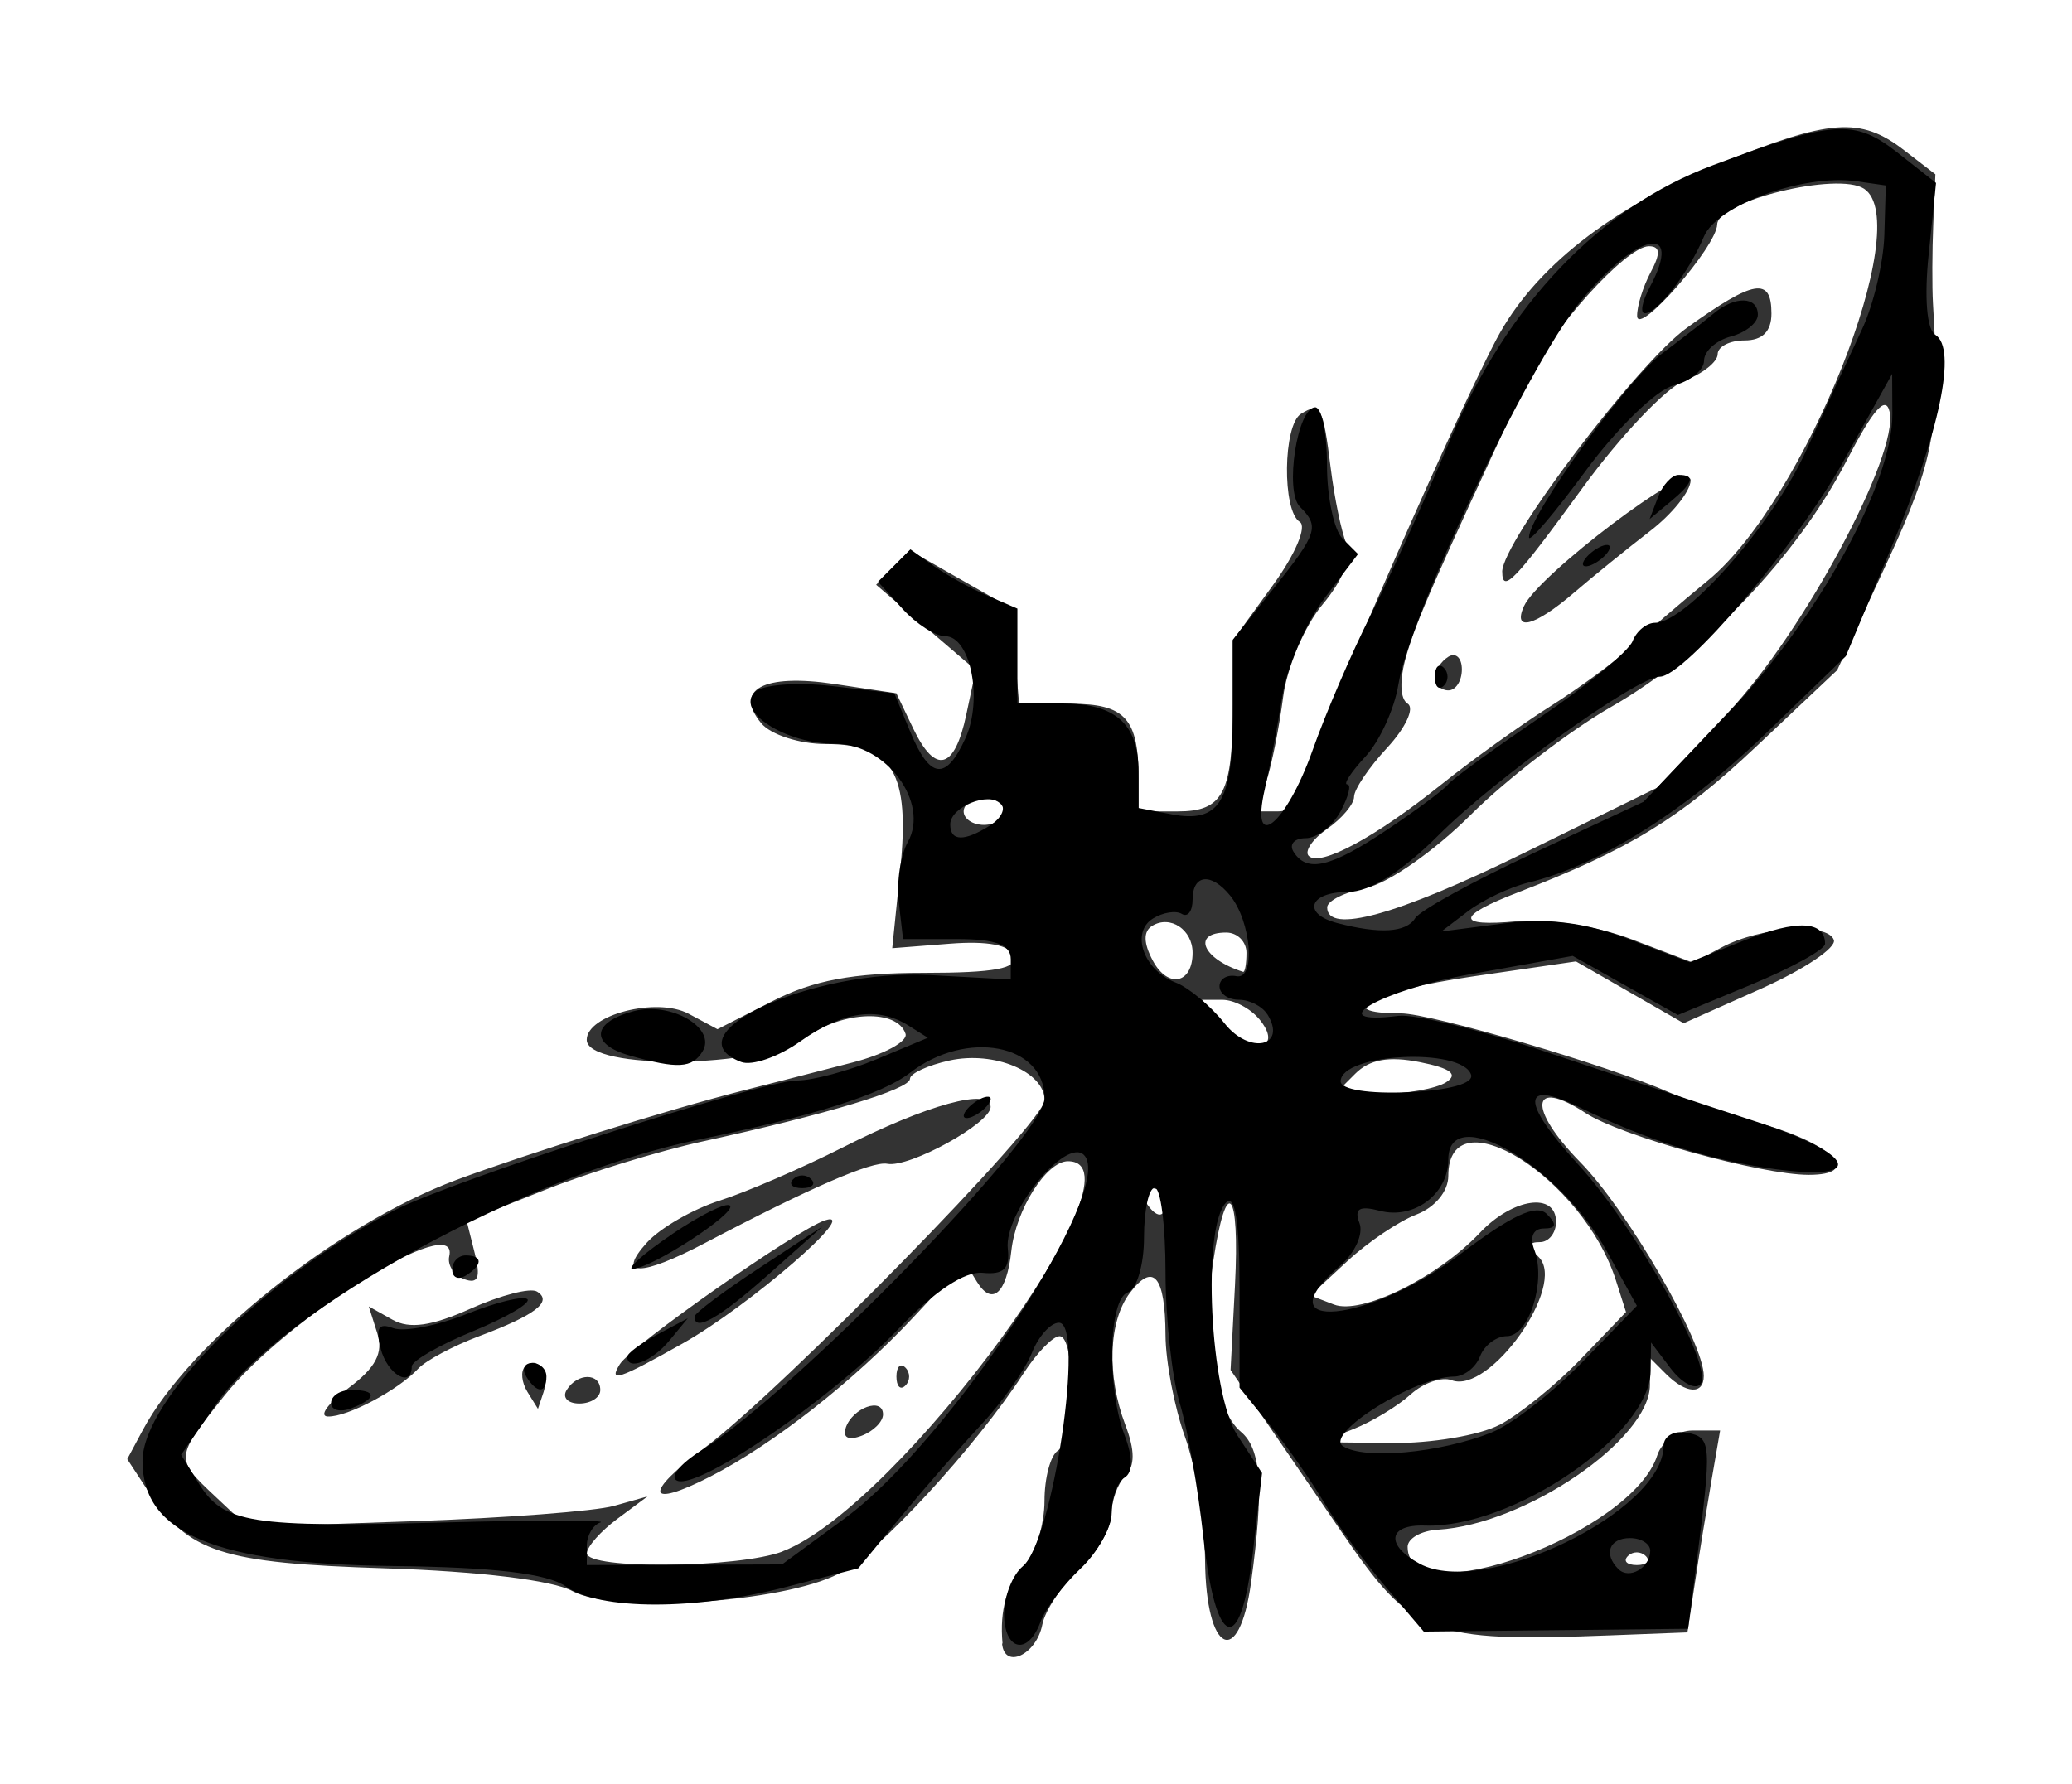
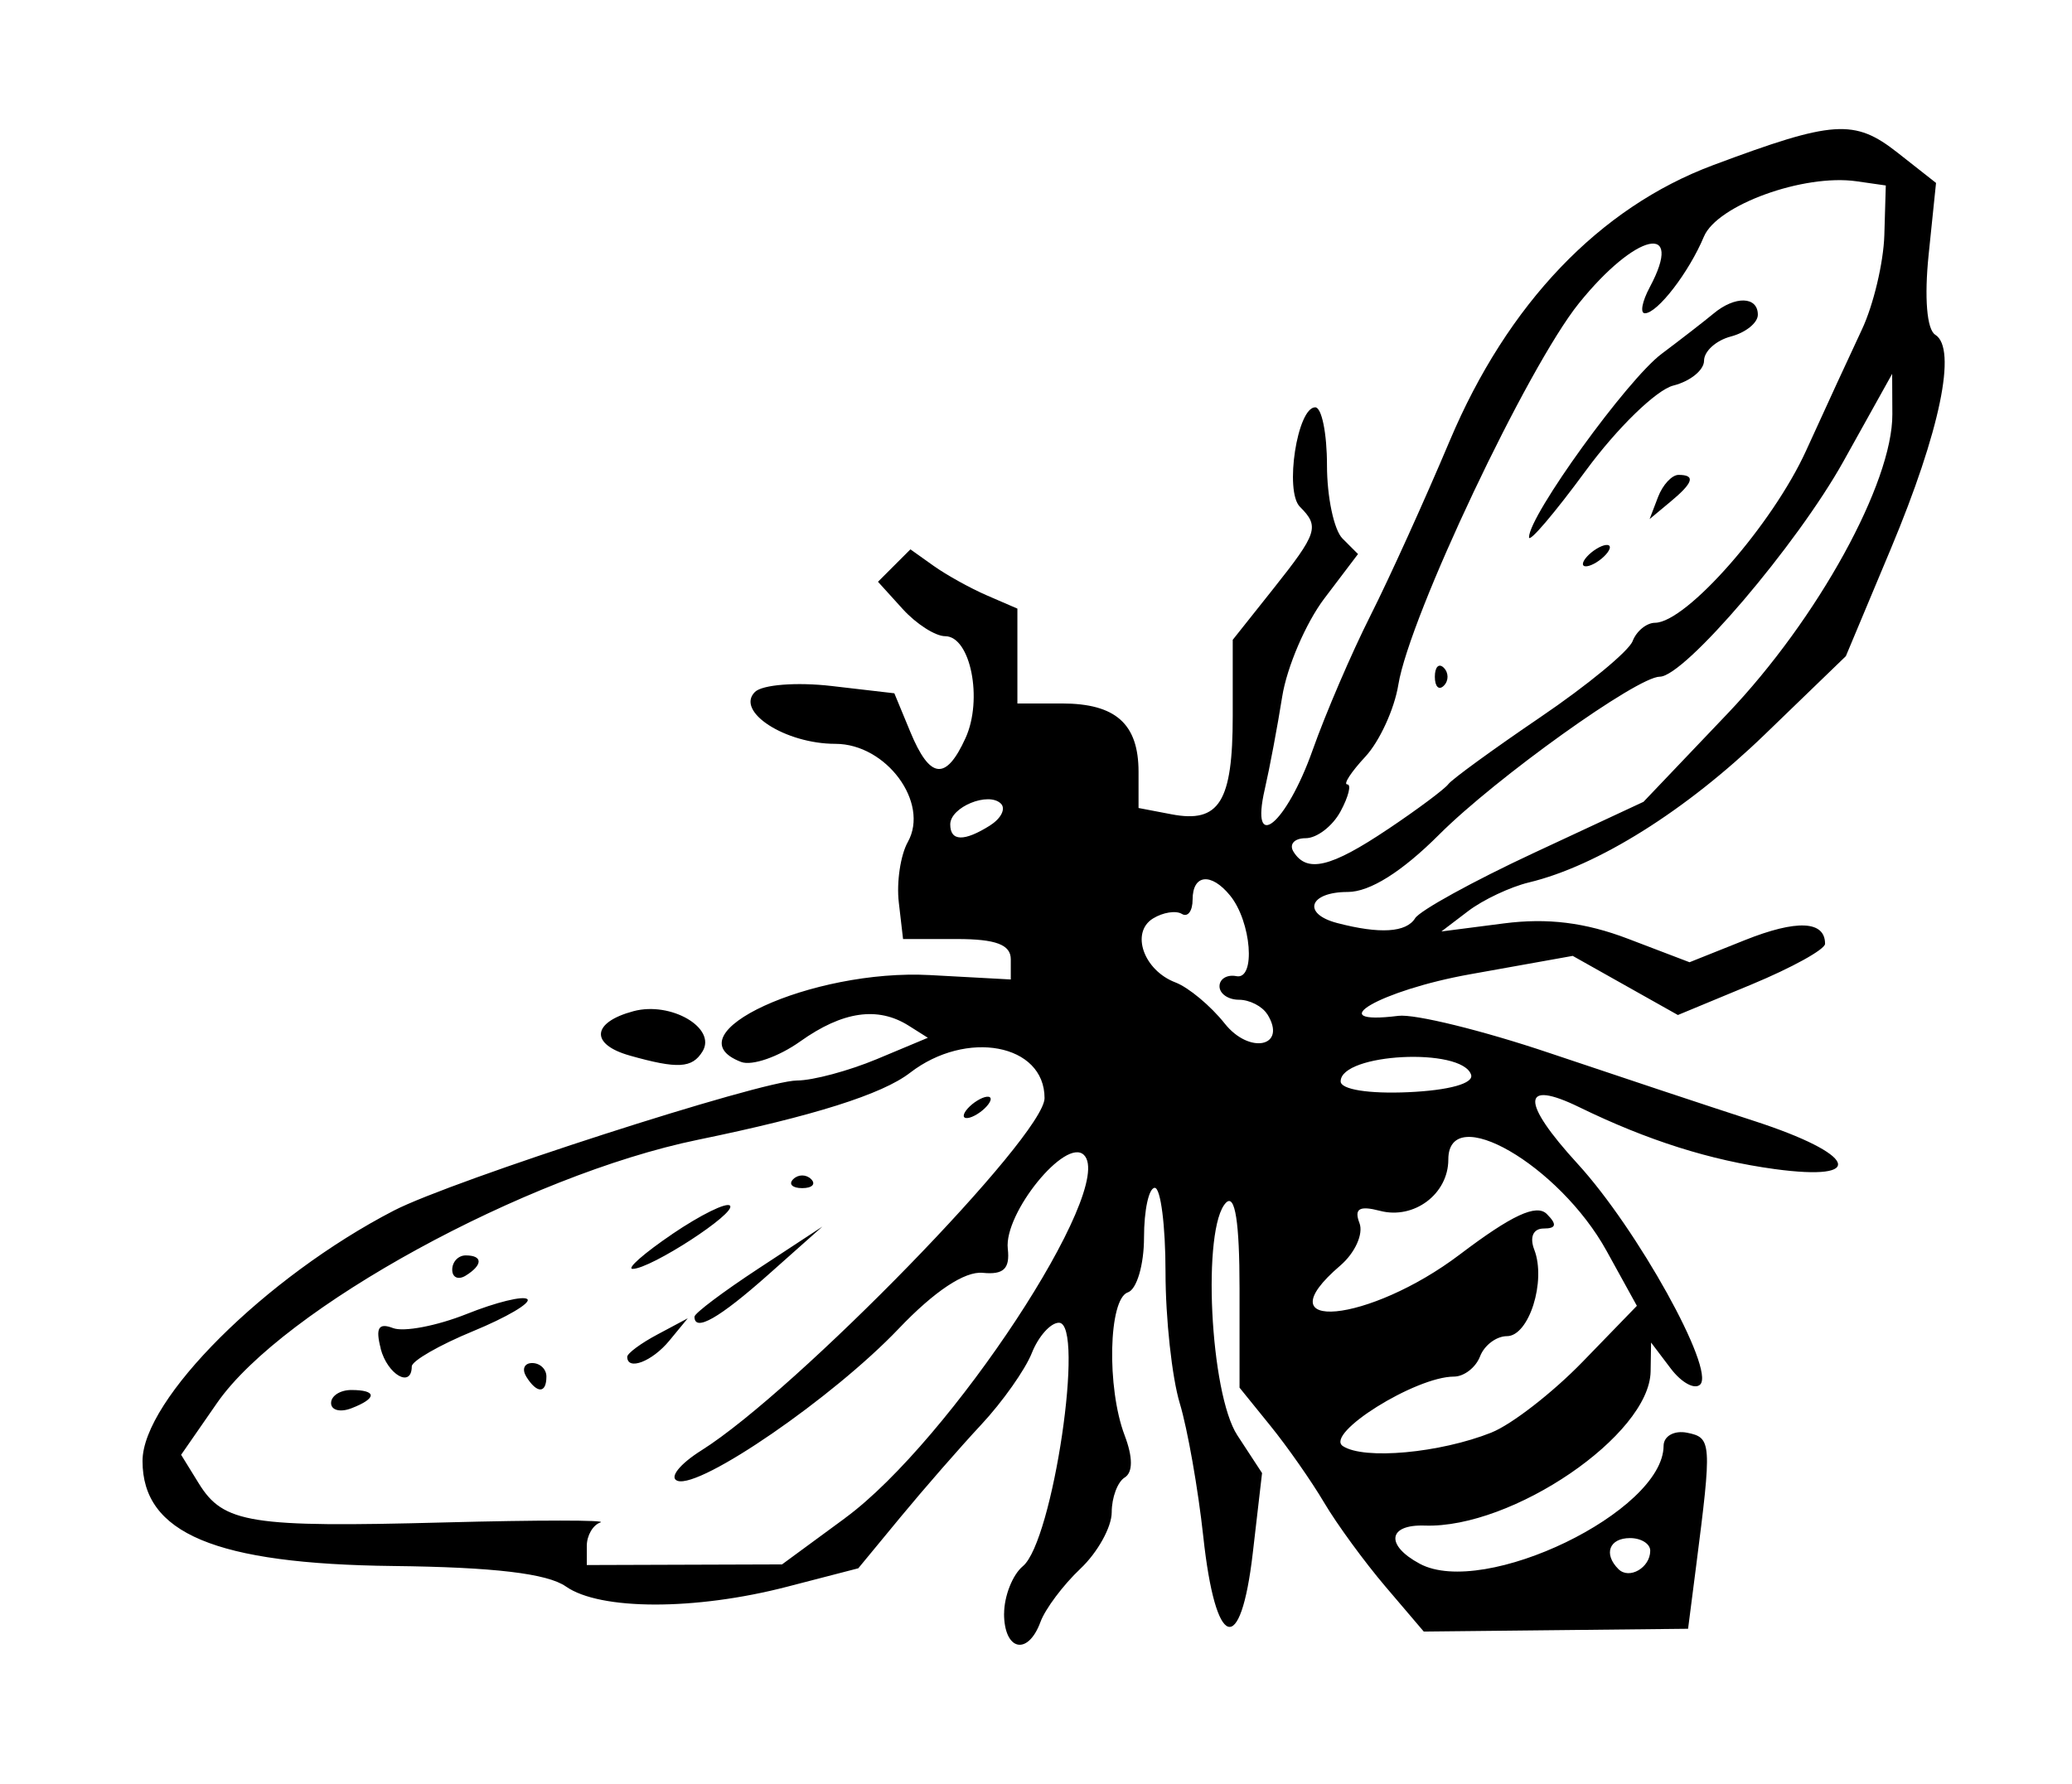
<svg xmlns="http://www.w3.org/2000/svg" xmlns:ns1="http://www.inkscape.org/namespaces/inkscape" xmlns:ns2="http://sodipodi.sourceforge.net/DTD/sodipodi-0.dtd" width="32.581mm" height="28.062mm" viewBox="0 0 32.581 28.062" version="1.1" id="svg8" ns1:version="1.0.1 (3bc2e813f5, 2020-09-07)" ns2:docname="Lutz - Bee 2 - outline.svg">
  <defs id="defs2" />
  <ns2:namedview id="base" pagecolor="#ffffff" bordercolor="#666666" borderopacity="1.0" ns1:pageopacity="0.0" ns1:pageshadow="2" ns1:zoom="3.959798" ns1:cx="59.448885" ns1:cy="58.253043" ns1:document-units="mm" ns1:current-layer="layer1" ns1:document-rotation="0" showgrid="false" fit-margin-left="2" fit-margin-top="2" fit-margin-right="2" fit-margin-bottom="2" ns1:window-width="1920" ns1:window-height="1013" ns1:window-x="-9" ns1:window-y="-9" ns1:window-maximized="1" />
  <g ns1:label="Warstwa 1" ns1:groupmode="layer" id="layer1" transform="translate(-179.557,-382.218)">
-     <path style="fill:#333333;stroke-width:0.212" d="m 195.321,408.067 c -0.047,-0.533 0.064,-0.918 0.362,-1.251 0.164,-0.184 0.298,-0.631 0.298,-0.993 0,-0.362 0.095,-0.718 0.212,-0.79 0.261,-0.161 0.283,-1.799 0.024,-1.799 -0.103,0 -0.357,0.262 -0.564,0.582 -0.748,1.156 -2.301,2.84 -2.91,3.154 -0.882,0.456 -3.533,0.628 -4.186,0.272 -0.312,-0.17 -1.469,-0.311 -2.948,-0.358 -2.574,-0.082 -3.09,-0.249 -3.716,-1.205 l -0.335,-0.512 0.244,-0.456 c 0.746,-1.394 3.052,-3.234 4.931,-3.935 1.092,-0.407 3.349,-1.112 4.485,-1.4 0.466,-0.118 1.252,-0.319 1.748,-0.448 0.496,-0.128 0.869,-0.331 0.83,-0.451 -0.129,-0.391 -0.978,-0.362 -1.573,0.055 -0.699,0.489 -3.44,0.521 -3.44,0.04 0,-0.395 1.103,-0.677 1.602,-0.41 l 0.454,0.243 0.868,-0.443 c 0.641,-0.327 1.264,-0.443 2.376,-0.443 1.114,0 1.484,-0.069 1.416,-0.265 -0.06,-0.172 -0.41,-0.24 -1.002,-0.194 l -0.91,0.071 0.126,-1.235 c 0.155,-1.522 -0.114,-1.976 -1.17,-1.976 -0.413,0 -0.865,-0.146 -1.015,-0.326 -0.439,-0.53 0.035,-0.785 1.146,-0.619 l 0.978,0.147 0.267,0.558 c 0.348,0.726 0.649,0.645 0.833,-0.225 l 0.148,-0.698 -0.783,-0.671 -0.783,-0.671 0.264,-0.27 0.264,-0.27 0.794,0.452 0.794,0.452 0.066,0.754 0.066,0.754 h 0.811 c 0.858,0 1.068,0.233 1.068,1.181 v 0.512 h 0.612 c 0.721,0 0.869,-0.287 0.869,-1.679 v -1.009 l 0.63,-0.869 c 0.354,-0.488 0.539,-0.925 0.423,-0.997 -0.279,-0.172 -0.263,-1.524 0.019,-1.699 0.308,-0.19 0.347,-0.118 0.468,0.855 0.058,0.466 0.168,1 0.246,1.187 0.088,0.211 -0.054,0.574 -0.372,0.953 -0.283,0.336 -0.563,0.993 -0.622,1.458 -0.06,0.466 -0.178,1.061 -0.263,1.323 l -0.155,0.476 h 0.342 c 0.188,0 0.342,-0.138 0.342,-0.306 0,-0.308 2.344,-5.711 3.091,-7.125 0.587,-1.11 1.791,-2.059 3.495,-2.752 1.74,-0.708 2.224,-0.745 2.907,-0.219 l 0.497,0.383 -0.033,0.777 c -0.018,0.427 -0.02,0.991 -0.005,1.253 0.117,1.951 0.029,2.451 -0.723,4.075 l -0.783,1.693 -1.28,1.208 c -1.191,1.124 -1.991,1.613 -3.731,2.284 -0.986,0.38 -0.993,0.55 -0.017,0.457 0.48,-0.046 1.255,0.077 1.801,0.286 l 0.959,0.366 0.456,-0.243 c 0.606,-0.323 1.66,-0.392 1.759,-0.115 0.044,0.122 -0.47,0.466 -1.141,0.766 l -1.22,0.544 -0.847,-0.486 -0.847,-0.486 -1.64,0.239 c -1.559,0.227 -2.237,0.578 -1.118,0.578 0.487,0 3.285,0.824 4.24,1.249 0.233,0.104 0.895,0.327 1.471,0.497 1.124,0.332 1.536,0.794 0.707,0.794 -0.75,0 -2.957,-0.612 -3.508,-0.972 -0.865,-0.566 -0.918,-0.078 -0.085,0.772 0.748,0.763 1.943,2.831 1.943,3.362 0,0.299 -0.278,0.285 -0.593,-0.029 l -0.254,-0.254 v 0.426 c 0,0.856 -1.961,2.195 -3.334,2.276 -0.262,0.015 -0.476,0.137 -0.476,0.27 0,1.084 3.537,-0.213 3.926,-1.44 0.068,-0.214 0.318,-0.39 0.556,-0.39 h 0.432 l -0.137,0.794 c -0.075,0.437 -0.191,1.151 -0.257,1.587 l -0.12,0.794 -1.195,0.046 c -2.869,0.109 -3.126,0.011 -4.246,-1.63 -0.319,-0.468 -0.842,-1.231 -1.162,-1.697 l -0.581,-0.846 0.069,-1.324 c 0.079,-1.528 -0.134,-1.766 -0.342,-0.38 -0.169,1.129 0.026,2.337 0.433,2.674 0.323,0.268 0.366,0.89 0.163,2.369 -0.189,1.375 -0.711,1.125 -0.724,-0.347 -0.005,-0.599 -0.147,-1.47 -0.314,-1.935 -0.168,-0.466 -0.306,-1.188 -0.308,-1.605 -0.004,-0.93 -0.19,-1.152 -0.558,-0.667 -0.339,0.446 -0.369,1.303 -0.073,2.081 0.152,0.399 0.152,0.645 0,0.797 -0.121,0.121 -0.22,0.396 -0.22,0.611 0,0.215 -0.227,0.601 -0.504,0.858 -0.277,0.257 -0.539,0.649 -0.582,0.872 -0.092,0.474 -0.596,0.712 -0.633,0.299 z m -3.458,-1.45 c 1.827,-0.695 5.806,-6.135 4.487,-6.135 -0.34,0 -0.82,0.762 -0.891,1.415 -0.073,0.665 -0.301,0.869 -0.539,0.483 l -0.192,-0.311 -0.801,0.859 c -0.943,1.011 -2.212,2.007 -3.202,2.514 -1.001,0.512 -1.056,0.27 -0.101,-0.442 1.225,-0.914 5.359,-5.138 5.359,-5.476 0,-0.449 -0.792,-0.781 -1.494,-0.627 -0.342,0.075 -0.623,0.205 -0.623,0.288 0,0.165 -1.303,0.558 -3.258,0.985 -0.686,0.15 -1.802,0.492 -2.48,0.762 l -1.233,0.49 0.128,0.511 c 0.095,0.38 0.053,0.483 -0.166,0.404 -0.162,-0.059 -0.268,-0.221 -0.236,-0.361 0.168,-0.733 -2.555,0.959 -3.543,2.202 -0.774,0.973 -0.774,0.977 -0.134,1.578 l 0.509,0.478 2.613,-0.091 c 1.437,-0.05 2.851,-0.158 3.143,-0.24 l 0.529,-0.149 -0.476,0.354 c -0.262,0.195 -0.476,0.438 -0.476,0.54 0,0.257 2.385,0.234 3.078,-0.029 z m 0.992,-1.941 c 0.105,-0.316 0.587,-0.491 0.587,-0.212 0,0.114 -0.151,0.265 -0.335,0.335 -0.206,0.079 -0.303,0.032 -0.251,-0.123 z m -7.82,-0.625 c 0.43,-0.321 0.553,-0.554 0.455,-0.862 l -0.134,-0.423 0.373,0.209 c 0.267,0.15 0.615,0.1 1.229,-0.175 0.471,-0.211 0.94,-0.332 1.043,-0.268 0.252,0.156 -0.023,0.369 -0.909,0.701 -0.407,0.153 -0.838,0.383 -0.957,0.51 -0.316,0.339 -1.113,0.762 -1.422,0.754 -0.147,-0.004 -0.002,-0.204 0.322,-0.446 z m 2.815,0.058 c -0.091,-0.148 -0.109,-0.325 -0.039,-0.395 0.189,-0.189 0.396,0.089 0.294,0.396 l -0.089,0.267 z m 0.617,-0.028 c 0.169,-0.274 0.529,-0.274 0.529,0 0,0.116 -0.148,0.212 -0.33,0.212 -0.181,0 -0.271,-0.095 -0.199,-0.212 z m 5.186,-0.212 c 0,-0.155 0.064,-0.219 0.141,-0.141 0.078,0.078 0.078,0.205 0,0.282 -0.078,0.078 -0.141,0.014 -0.141,-0.141 z m -4.35,-0.194 c 0.18,-0.291 2.786,-2.119 3.226,-2.263 0.588,-0.193 -1.191,1.347 -2.237,1.936 -1.01,0.569 -1.172,0.622 -0.989,0.327 z m 0.427,-1.914 c 0.207,-0.228 0.722,-0.526 1.144,-0.66 0.422,-0.135 1.292,-0.511 1.932,-0.835 1.33,-0.675 2.328,-0.948 2.328,-0.638 0,0.257 -1.279,0.961 -1.624,0.894 -0.239,-0.047 -1.217,0.378 -2.863,1.244 -1.018,0.536 -1.404,0.534 -0.918,-0.004 z m 15.706,4.931 c -0.078,-0.078 -0.205,-0.078 -0.282,0 -0.078,0.078 -0.014,0.141 0.141,0.141 0.155,0 0.219,-0.064 0.141,-0.141 z m -2.3,-2.063 c 0.314,-0.165 0.891,-0.631 1.28,-1.037 l 0.709,-0.738 -0.157,-0.493 c -0.515,-1.624 -2.637,-2.949 -2.637,-1.648 0,0.243 -0.209,0.495 -0.501,0.607 -0.276,0.105 -0.764,0.434 -1.085,0.732 l -0.584,0.541 0.372,0.143 c 0.431,0.166 1.626,-0.422 2.295,-1.129 0.519,-0.548 1.197,-0.645 1.197,-0.171 0,0.175 -0.114,0.318 -0.254,0.318 -0.188,0 -0.192,0.062 -0.017,0.237 0.444,0.444 -0.775,2.164 -1.371,1.935 -0.154,-0.059 -0.444,0.042 -0.646,0.225 -0.202,0.183 -0.603,0.426 -0.892,0.541 l -0.525,0.209 1.122,0.013 c 0.617,0.007 1.379,-0.121 1.693,-0.286 z m -5.249,-3.511 c 0,-0.116 -0.101,-0.212 -0.224,-0.212 -0.123,0 -0.165,0.095 -0.093,0.212 0.168,0.271 0.318,0.271 0.318,0 z m 4.409,-1.878 c 0.198,-0.125 0.074,-0.22 -0.413,-0.317 -0.487,-0.097 -0.79,-0.043 -1.015,0.182 l -0.321,0.321 0.733,-0.003 c 0.403,-0.002 0.86,-0.084 1.015,-0.182 z m -2.943,-0.998 c -0.136,-0.164 -0.394,-0.299 -0.572,-0.299 h -0.324 l 0.379,0.418 c 0.423,0.468 0.912,0.355 0.518,-0.12 z m -1.043,-1.039 c 0,-0.364 -0.352,-0.598 -0.636,-0.423 -0.141,0.087 -0.137,0.271 0.011,0.548 0.237,0.442 0.625,0.365 0.625,-0.125 z m 0.847,0 c 0,-0.175 -0.143,-0.318 -0.318,-0.318 -0.551,0 -0.372,0.417 0.265,0.618 0.029,0.009 0.053,-0.126 0.053,-0.301 z m 4.349,-1.562 2.107,-1.033 1.12,-1.186 c 1.178,-1.248 2.683,-4.051 2.537,-4.726 -0.058,-0.268 -0.258,-0.042 -0.671,0.757 -0.78,1.512 -2.248,3.049 -3.706,3.882 -0.652,0.373 -1.647,1.138 -2.211,1.7 -0.566,0.565 -1.3,1.078 -1.64,1.146 -0.339,0.068 -0.616,0.206 -0.616,0.308 0,0.426 1.1,0.123 3.079,-0.848 z m -1.28,-1.088 c 0.466,-0.374 1.228,-0.922 1.693,-1.216 0.466,-0.294 1.037,-0.715 1.27,-0.934 0.233,-0.219 0.784,-0.694 1.225,-1.056 1.525,-1.251 3.269,-5.63 2.453,-6.161 -0.414,-0.269 -2.299,0.19 -2.308,0.562 -0.008,0.347 -1.252,1.77 -1.259,1.44 -0.003,-0.153 0.093,-0.463 0.213,-0.688 0.158,-0.296 0.151,-0.409 -0.028,-0.409 -0.359,0 -1.551,1.323 -1.934,2.148 -1.433,3.082 -1.724,3.747 -1.882,4.297 -0.108,0.376 -0.099,0.674 0.023,0.75 0.112,0.069 -0.033,0.379 -0.32,0.69 -0.288,0.31 -0.523,0.658 -0.523,0.773 0,0.115 -0.19,0.342 -0.422,0.504 -0.232,0.163 -0.363,0.355 -0.291,0.427 0.177,0.177 1.059,-0.299 2.088,-1.126 z m -0.106,-1.676 c 0,-0.11 0.095,-0.258 0.212,-0.33 0.116,-0.072 0.212,0.018 0.212,0.199 0,0.181 -0.095,0.33 -0.212,0.33 -0.116,0 -0.212,-0.09 -0.212,-0.199 z m 1.4,-1.124 c 0.215,-0.486 2.621,-2.305 2.621,-1.981 0,0.17 -0.288,0.53 -0.641,0.801 -0.352,0.271 -0.89,0.707 -1.195,0.969 -0.612,0.525 -0.967,0.621 -0.786,0.212 z m -0.342,-0.541 c 0,-0.472 2.126,-3.281 2.909,-3.842 1.051,-0.754 1.325,-0.8 1.325,-0.221 0,0.282 -0.141,0.423 -0.423,0.423 -0.233,0 -0.423,0.098 -0.423,0.217 0,0.119 -0.234,0.306 -0.521,0.415 -0.286,0.109 -1.008,0.869 -1.604,1.688 -1.058,1.455 -1.262,1.668 -1.262,1.32 z m -7.832,3.768 c 0,-0.116 -0.143,-0.212 -0.318,-0.212 -0.175,0 -0.318,0.095 -0.318,0.212 0,0.116 0.143,0.212 0.318,0.212 0.175,0 0.318,-0.095 0.318,-0.212 z" id="path901" />
    <path style="fill:#000000;stroke-width:0.212" d="m 195.346,407.599 c 0,-0.277 0.133,-0.614 0.295,-0.748 0.472,-0.392 0.981,-3.829 0.567,-3.829 -0.131,0 -0.322,0.214 -0.426,0.476 -0.104,0.262 -0.461,0.768 -0.794,1.125 -0.333,0.357 -0.904,1.012 -1.27,1.455 l -0.665,0.806 -1.123,0.291 c -1.441,0.374 -2.938,0.372 -3.475,-0.005 -0.292,-0.204 -1.131,-0.304 -2.716,-0.322 -2.794,-0.032 -3.941,-0.513 -3.941,-1.651 0,-0.968 1.935,-2.896 3.952,-3.939 0.918,-0.475 5.784,-2.045 6.341,-2.046 0.248,-5.3e-4 0.812,-0.152 1.253,-0.336 l 0.803,-0.336 -0.301,-0.19 c -0.486,-0.307 -1.039,-0.227 -1.704,0.246 -0.342,0.244 -0.762,0.39 -0.932,0.324 -1.131,-0.434 1.117,-1.467 2.971,-1.366 l 1.27,0.069 v -0.318 c 0,-0.229 -0.235,-0.318 -0.847,-0.318 h -0.847 l -0.067,-0.577 c -0.037,-0.317 0.027,-0.744 0.142,-0.949 0.345,-0.617 -0.338,-1.544 -1.139,-1.544 -0.788,0 -1.576,-0.508 -1.265,-0.816 0.116,-0.115 0.657,-0.157 1.202,-0.094 l 0.99,0.115 0.252,0.609 c 0.308,0.744 0.559,0.772 0.867,0.096 0.277,-0.608 0.079,-1.603 -0.32,-1.603 -0.154,0 -0.455,-0.193 -0.668,-0.428 l -0.388,-0.428 0.255,-0.255 0.255,-0.255 0.365,0.26 c 0.201,0.143 0.579,0.353 0.841,0.466 l 0.476,0.206 v 0.746 0.746 h 0.699 c 0.847,0 1.206,0.321 1.206,1.076 v 0.568 l 0.518,0.099 c 0.752,0.144 0.963,-0.196 0.963,-1.545 v -1.199 l 0.635,-0.799 c 0.7,-0.881 0.733,-0.982 0.421,-1.294 -0.244,-0.244 -0.041,-1.564 0.241,-1.564 0.102,0 0.185,0.41 0.185,0.91 0,0.501 0.11,1.02 0.244,1.154 l 0.244,0.244 -0.529,0.698 c -0.291,0.384 -0.589,1.079 -0.663,1.544 -0.074,0.466 -0.197,1.121 -0.274,1.456 -0.236,1.026 0.337,0.558 0.753,-0.616 0.205,-0.579 0.613,-1.528 0.907,-2.111 0.294,-0.582 0.855,-1.82 1.248,-2.752 0.908,-2.153 2.354,-3.667 4.14,-4.335 1.893,-0.708 2.223,-0.731 2.902,-0.197 l 0.605,0.476 -0.116,1.126 c -0.07,0.678 -0.029,1.18 0.104,1.262 0.346,0.214 0.075,1.517 -0.697,3.362 l -0.709,1.693 -1.275,1.232 c -1.238,1.196 -2.626,2.067 -3.709,2.327 -0.291,0.07 -0.72,0.272 -0.953,0.449 l -0.423,0.322 0.984,-0.127 c 0.685,-0.088 1.277,-0.015 1.951,0.242 l 0.967,0.369 0.868,-0.347 c 0.818,-0.327 1.263,-0.307 1.263,0.057 0,0.088 -0.521,0.376 -1.157,0.64 l -1.157,0.48 -0.827,-0.465 -0.827,-0.465 -1.613,0.289 c -1.411,0.252 -2.372,0.809 -1.128,0.654 0.257,-0.032 1.324,0.23 2.371,0.583 1.048,0.353 2.5,0.836 3.228,1.072 1.598,0.52 1.78,0.953 0.318,0.755 -1.014,-0.138 -1.999,-0.45 -3.07,-0.972 -0.917,-0.448 -0.928,-0.093 -0.027,0.891 0.935,1.021 2.162,3.232 1.926,3.469 -0.086,0.086 -0.295,-0.028 -0.464,-0.252 l -0.309,-0.408 -0.007,0.454 c -0.015,0.999 -2.174,2.473 -3.552,2.425 -0.58,-0.02 -0.622,0.309 -0.077,0.601 1.012,0.541 3.829,-0.822 3.833,-1.855 6.3e-4,-0.154 0.168,-0.247 0.371,-0.206 0.385,0.077 0.39,0.154 0.14,2.102 l -0.126,0.981 -2.078,0.022 -2.078,0.022 -0.602,-0.707 c -0.331,-0.389 -0.765,-0.983 -0.964,-1.32 -0.199,-0.337 -0.58,-0.882 -0.847,-1.211 l -0.484,-0.598 v -1.561 c 0,-1.041 -0.07,-1.491 -0.212,-1.349 -0.381,0.382 -0.254,3.002 0.178,3.66 l 0.388,0.593 -0.146,1.26 c -0.192,1.65 -0.586,1.518 -0.778,-0.26 -0.081,-0.747 -0.247,-1.691 -0.37,-2.098 -0.123,-0.407 -0.224,-1.335 -0.224,-2.064 0,-0.728 -0.076,-1.324 -0.169,-1.324 -0.093,0 -0.169,0.351 -0.169,0.78 0,0.429 -0.114,0.818 -0.254,0.864 -0.304,0.101 -0.336,1.5 -0.05,2.251 0.13,0.343 0.13,0.581 0,0.661 -0.112,0.069 -0.204,0.315 -0.204,0.547 0,0.232 -0.221,0.631 -0.492,0.887 -0.271,0.256 -0.553,0.633 -0.628,0.837 -0.199,0.54 -0.573,0.453 -0.573,-0.133 z m 10.16,-0.991 c 0,-0.11 -0.143,-0.199 -0.318,-0.199 -0.327,0 -0.421,0.25 -0.182,0.488 0.169,0.169 0.5,-0.022 0.5,-0.289 z m -12.658,-0.516 c 1.645,-1.207 4.268,-5.195 3.754,-5.708 -0.285,-0.285 -1.261,0.916 -1.198,1.474 0.036,0.315 -0.066,0.412 -0.394,0.379 -0.283,-0.028 -0.76,0.289 -1.321,0.878 -1.032,1.083 -3.113,2.515 -3.477,2.394 -0.14,-0.047 0.03,-0.263 0.377,-0.481 1.485,-0.934 5.393,-4.948 5.393,-5.539 0,-0.853 -1.228,-1.084 -2.117,-0.397 -0.436,0.337 -1.518,0.679 -3.332,1.052 -2.707,0.557 -6.53,2.65 -7.563,4.14 l -0.565,0.815 0.279,0.452 c 0.387,0.626 0.81,0.693 3.86,0.612 1.468,-0.039 2.573,-0.039 2.455,-7e-5 -0.118,0.039 -0.215,0.205 -0.215,0.37 v 0.3 l 1.535,-0.005 1.535,-0.005 0.994,-0.73 z m -8.085,-1.807 c 0,-0.113 0.143,-0.205 0.318,-0.205 0.407,0 0.407,0.132 0,0.288 -0.175,0.067 -0.318,0.03 -0.318,-0.083 z m 3.069,-0.417 c -0.072,-0.116 -0.03,-0.212 0.093,-0.212 0.123,0 0.224,0.095 0.224,0.212 0,0.271 -0.15,0.271 -0.318,0 z m -2.288,-0.44 c -0.085,-0.325 -0.034,-0.409 0.193,-0.322 0.17,0.065 0.69,-0.035 1.157,-0.221 0.467,-0.187 0.897,-0.292 0.956,-0.233 0.059,0.059 -0.326,0.285 -0.855,0.503 -0.529,0.218 -0.962,0.467 -0.963,0.554 -0.002,0.349 -0.382,0.131 -0.49,-0.281 z m 3.876,0.13 c 0,-0.054 0.214,-0.213 0.476,-0.352 l 0.476,-0.254 -0.29,0.352 c -0.27,0.328 -0.662,0.478 -0.662,0.254 z m 1.058,-0.632 c 0,-0.053 0.452,-0.393 1.005,-0.756 l 1.005,-0.66 -0.847,0.753 c -0.775,0.689 -1.164,0.911 -1.164,0.663 z m -3.81,-0.739 c 0,-0.123 0.095,-0.224 0.212,-0.224 0.271,0 0.271,0.15 0,0.318 -0.116,0.072 -0.212,0.03 -0.212,-0.093 z m 3.46,-0.56 c 0.444,-0.301 0.852,-0.503 0.907,-0.447 0.113,0.113 -1.245,0.995 -1.53,0.995 -0.101,0 0.18,-0.247 0.624,-0.548 z m 1.902,-0.863 c 0.078,-0.078 0.205,-0.078 0.282,0 0.078,0.078 0.014,0.141 -0.141,0.141 -0.155,0 -0.219,-0.064 -0.141,-0.141 z m 2.681,-0.998 c 0,-0.058 0.095,-0.165 0.212,-0.237 0.116,-0.072 0.212,-0.083 0.212,-0.025 0,0.058 -0.095,0.165 -0.212,0.237 -0.116,0.072 -0.212,0.083 -0.212,0.025 z m 8.3,4.982 c 0.316,-0.126 0.959,-0.625 1.43,-1.11 l 0.855,-0.882 -0.477,-0.865 c -0.746,-1.351 -2.488,-2.357 -2.488,-1.436 0,0.542 -0.539,0.947 -1.074,0.807 -0.326,-0.085 -0.41,-0.035 -0.323,0.193 0.065,0.169 -0.07,0.469 -0.301,0.667 -1.248,1.069 0.45,0.91 1.882,-0.176 0.813,-0.616 1.202,-0.797 1.365,-0.634 0.163,0.163 0.149,0.228 -0.049,0.228 -0.165,0 -0.225,0.135 -0.148,0.334 0.19,0.495 -0.084,1.359 -0.43,1.359 -0.166,0 -0.356,0.143 -0.423,0.318 -0.067,0.175 -0.252,0.318 -0.41,0.318 -0.604,0 -2.04,0.899 -1.747,1.093 0.331,0.219 1.524,0.11 2.337,-0.213 z m -0.322,-5.627 c -0.145,-0.435 -2.051,-0.337 -2.051,0.105 0,0.127 0.443,0.198 1.063,0.17 0.643,-0.029 1.033,-0.138 0.988,-0.275 z m -3.204,-0.949 c -0.078,-0.127 -0.279,-0.23 -0.447,-0.23 -0.168,0 -0.305,-0.095 -0.305,-0.212 0,-0.116 0.119,-0.188 0.265,-0.159 0.309,0.062 0.237,-0.859 -0.1,-1.27 -0.298,-0.364 -0.588,-0.332 -0.588,0.065 0,0.181 -0.076,0.283 -0.169,0.226 -0.093,-0.057 -0.297,-0.025 -0.454,0.072 -0.356,0.22 -0.147,0.816 0.354,1.006 0.206,0.079 0.554,0.369 0.773,0.645 0.391,0.494 0.987,0.366 0.672,-0.144 z m 2.323,-1.511 c 0.075,-0.122 0.915,-0.584 1.865,-1.027 l 1.727,-0.805 1.324,-1.39 c 1.416,-1.487 2.594,-3.628 2.589,-4.706 l -0.003,-0.635 -0.766,1.376 c -0.731,1.313 -2.499,3.387 -2.888,3.387 -0.354,0 -2.576,1.591 -3.47,2.484 -0.586,0.586 -1.09,0.902 -1.437,0.902 -0.608,0 -0.724,0.343 -0.164,0.489 0.67,0.175 1.084,0.149 1.224,-0.076 z m -0.426,-1.402 c 0.464,-0.311 0.891,-0.63 0.949,-0.708 0.058,-0.078 0.71,-0.552 1.447,-1.053 0.738,-0.501 1.391,-1.039 1.451,-1.197 0.06,-0.157 0.219,-0.287 0.352,-0.288 0.495,-0.004 1.847,-1.545 2.377,-2.71 0.301,-0.662 0.696,-1.519 0.877,-1.904 0.181,-0.385 0.339,-1.052 0.352,-1.482 l 0.023,-0.782 -0.46,-0.066 c -0.832,-0.119 -2.192,0.374 -2.4,0.87 -0.235,0.562 -0.731,1.206 -0.928,1.206 -0.079,0 -0.044,-0.184 0.076,-0.409 0.553,-1.034 -0.217,-0.861 -1.113,0.251 -0.81,1.005 -2.665,4.924 -2.84,6 -0.062,0.383 -0.296,0.892 -0.519,1.132 -0.223,0.24 -0.351,0.436 -0.284,0.436 0.067,0 0.02,0.191 -0.105,0.423 -0.125,0.233 -0.372,0.423 -0.549,0.423 -0.177,0 -0.264,0.095 -0.192,0.212 0.21,0.339 0.586,0.25 1.485,-0.354 z m 0.737,-2.397 c 0,-0.155 0.064,-0.219 0.141,-0.141 0.078,0.078 0.078,0.205 0,0.282 -0.078,0.078 -0.141,0.014 -0.141,-0.141 z m 2.328,-1.774 c 0,-0.058 0.095,-0.165 0.212,-0.237 0.116,-0.072 0.212,-0.083 0.212,-0.025 0,0.058 -0.095,0.165 -0.212,0.237 -0.116,0.072 -0.212,0.083 -0.212,0.025 z m -0.847,-0.421 c 0,-0.343 1.545,-2.48 2.085,-2.884 0.308,-0.231 0.675,-0.516 0.816,-0.633 0.337,-0.282 0.697,-0.273 0.697,0.018 0,0.127 -0.191,0.281 -0.423,0.342 -0.233,0.061 -0.423,0.232 -0.423,0.381 0,0.148 -0.217,0.324 -0.483,0.391 -0.266,0.067 -0.885,0.669 -1.376,1.338 -0.491,0.669 -0.893,1.141 -0.893,1.049 z m 2.029,-0.633 c 0.073,-0.191 0.218,-0.347 0.322,-0.347 0.272,0 0.234,0.123 -0.133,0.427 l -0.322,0.268 z m -10.501,5.164 c 0.171,-0.108 0.247,-0.261 0.168,-0.34 -0.194,-0.194 -0.797,0.053 -0.797,0.326 0,0.269 0.219,0.274 0.629,0.015 z m -5.668,3.622 c -0.628,-0.177 -0.6,-0.522 0.058,-0.698 0.589,-0.158 1.313,0.266 1.085,0.634 -0.163,0.264 -0.388,0.277 -1.144,0.064 z" id="path899" />
  </g>
</svg>